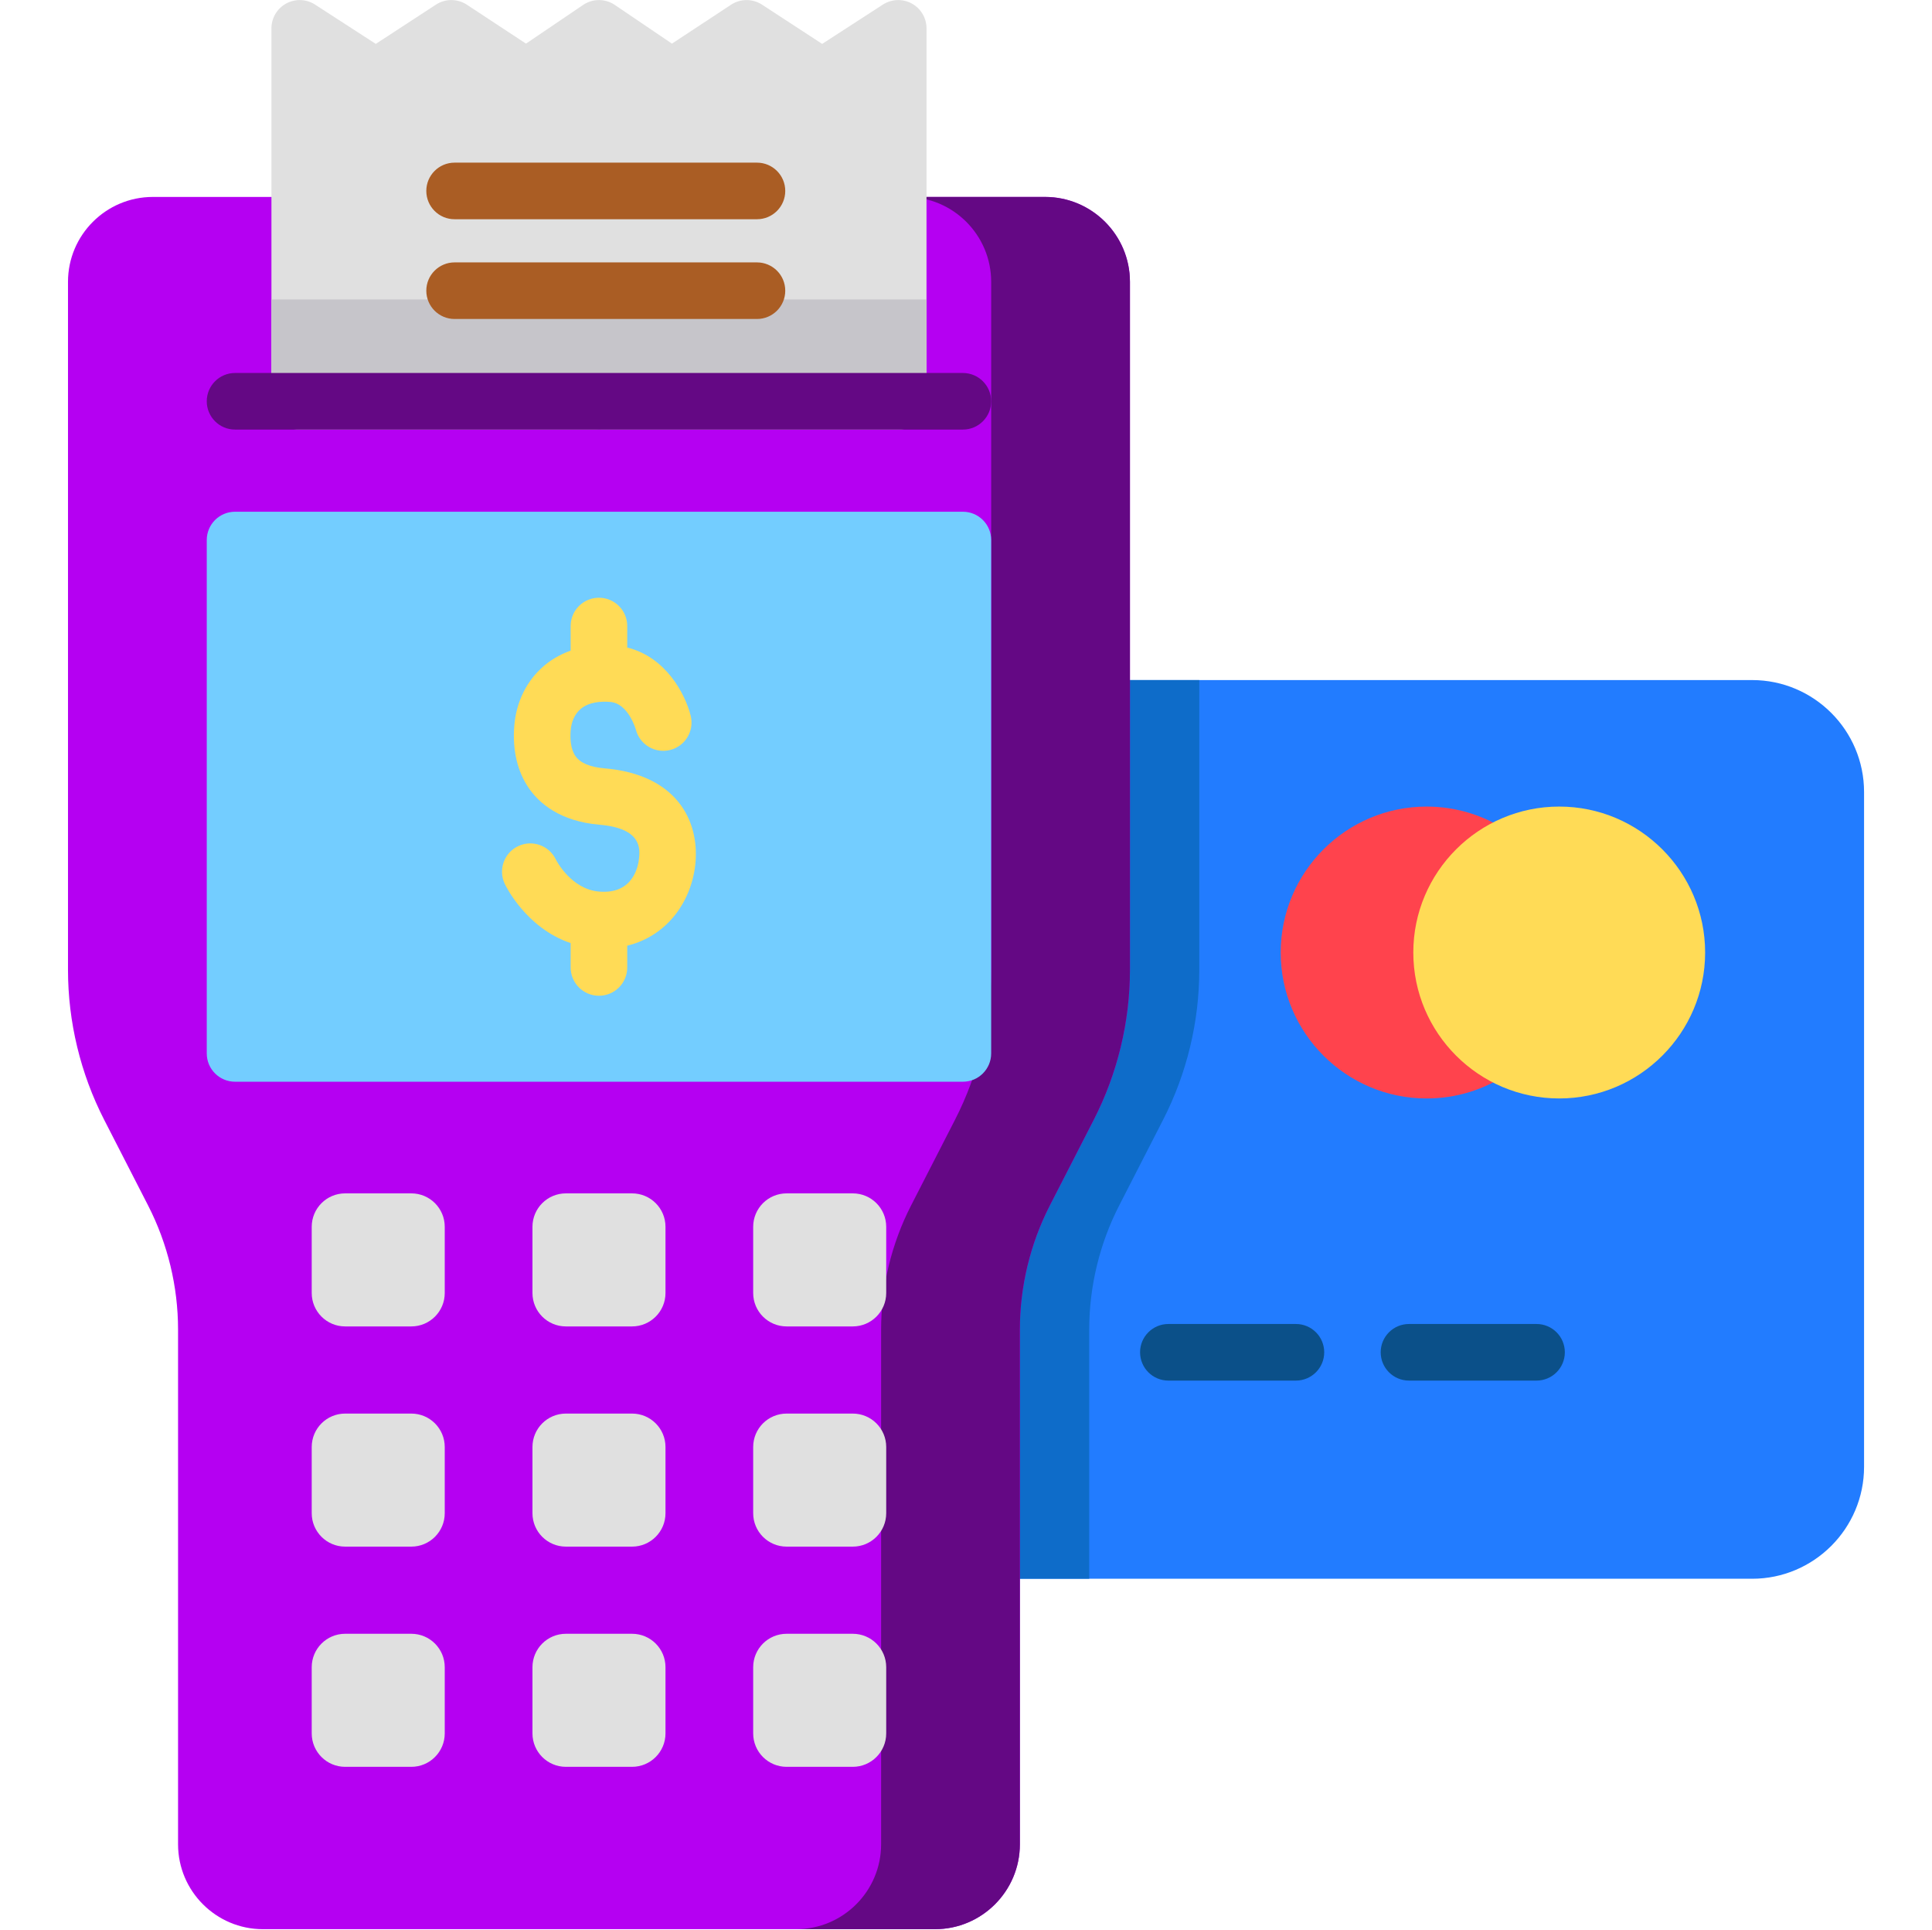
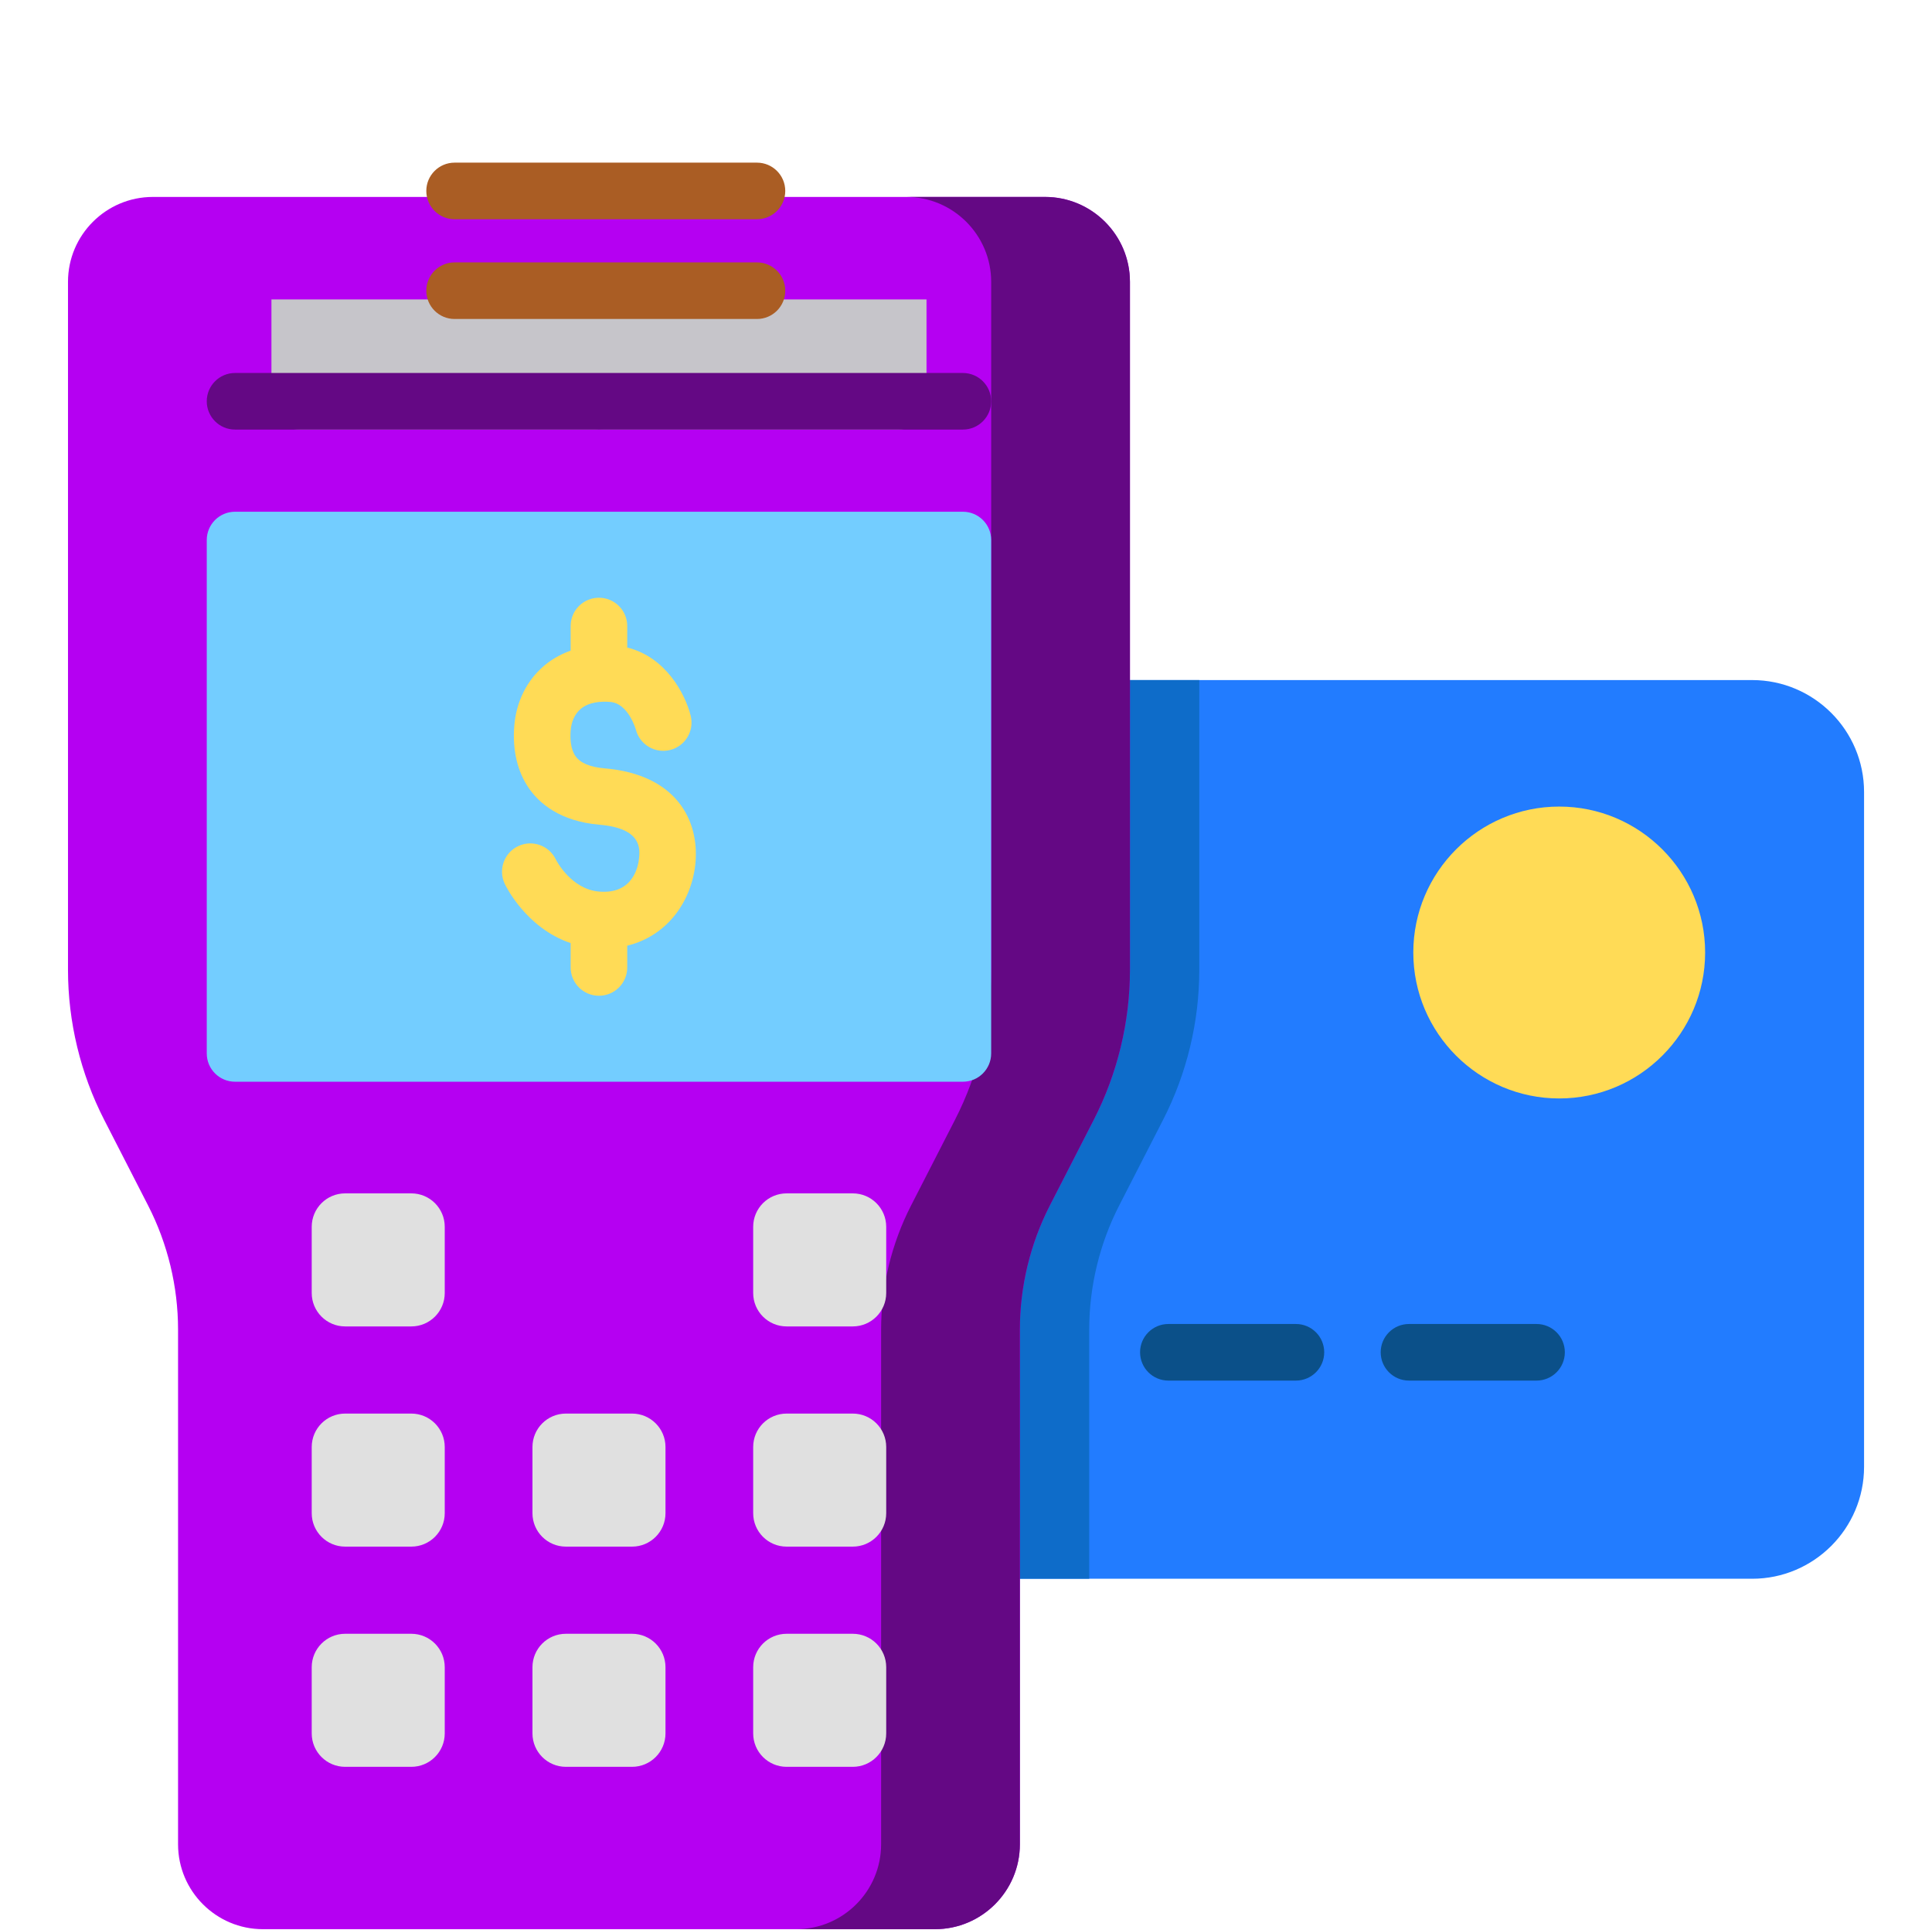
<svg xmlns="http://www.w3.org/2000/svg" width="912" height="911" viewBox="0 0 912 911" fill="none">
  <g clip-path="url(#clip0_9617_6124)">
    <path d="M827.096 320.974H520.041C512.665 320.974 506.686 326.951 506.686 334.329V457.784C506.686 478.043 501.801 498.276 492.559 516.301L471.794 556.807C460.628 578.585 454.727 603.034 454.727 627.509V731.773C454.727 739.151 460.704 745.128 468.082 745.128H827.092C856.226 745.128 879.931 721.425 879.931 692.288V373.812C879.933 344.677 856.23 320.974 827.096 320.974Z" fill="#227CFF" />
    <path d="M520.041 320.974C512.665 320.974 506.686 326.951 506.686 334.329V457.784C506.686 478.043 501.801 498.276 492.559 516.301L471.794 556.807C460.628 578.585 454.727 603.034 454.727 627.509V731.773C454.727 739.151 460.704 745.128 468.082 745.128H514.165V627.509C514.165 607.253 519.05 587.017 528.291 568.992L549.056 528.488C560.222 506.711 566.124 482.259 566.124 457.784V320.974H520.041Z" fill="#0E6CC9" />
    <path d="M611.741 651.599H551.526C544.147 651.599 538.17 645.622 538.17 638.244C538.17 630.866 544.147 624.889 551.526 624.889H611.741C619.119 624.889 625.096 630.866 625.096 638.244C625.096 645.622 619.117 651.599 611.741 651.599Z" fill="#0B5089" />
    <path d="M725.325 651.599H665.11C657.732 651.599 651.755 645.622 651.755 638.244C651.755 630.866 657.732 624.889 665.11 624.889H725.325C732.704 624.889 738.681 630.866 738.681 638.244C738.681 645.622 732.702 651.599 725.325 651.599Z" fill="#0B5089" />
-     <path d="M712.271 484.393C700.742 476.512 693.86 463.489 693.86 449.558C693.86 435.627 700.742 422.602 712.271 414.723C715.911 412.235 718.088 408.107 718.088 403.699C718.088 399.289 715.91 395.165 712.271 392.677C700.798 384.831 687.371 380.684 673.438 380.684C635.461 380.684 604.559 411.584 604.559 449.563C604.559 487.543 635.457 518.441 673.438 518.441C687.37 518.441 700.796 514.294 712.271 506.448C715.911 503.96 718.088 499.834 718.088 495.426C718.09 491.009 715.911 486.883 712.271 484.393Z" fill="#FF434D" />
    <path d="M736.027 380.679C698.05 380.679 667.15 411.579 667.15 449.558C667.15 487.538 698.048 518.436 736.027 518.436C774.007 518.436 804.906 487.538 804.906 449.558C804.906 411.579 774.007 380.679 736.027 380.679Z" fill="#FFDB56" />
    <path d="M493.315 92.948H72.161C50.069 92.948 32.096 110.922 32.096 133.013V457.784C32.096 482.259 37.996 506.709 49.162 528.488L69.927 568.99C79.167 587.021 84.054 607.254 84.054 627.509V870.458C84.054 892.55 102.027 910.523 124.119 910.523H441.362C463.454 910.523 481.427 892.55 481.427 870.458V627.511C481.427 607.254 486.312 587.019 495.553 568.994L516.318 528.489C527.484 506.712 533.386 482.261 533.386 457.786V133.015C533.381 110.923 515.407 92.948 493.315 92.948Z" fill="#B500F2" />
    <path d="M493.321 92.948H427.821C449.913 92.948 467.886 110.922 467.886 133.013V457.784C467.886 482.259 461.984 506.709 450.818 528.488L430.053 568.992C420.813 587.017 415.928 607.252 415.928 627.509V870.458C415.928 892.55 397.954 910.523 375.862 910.523H441.363C463.455 910.523 481.428 892.55 481.428 870.458V627.511C481.428 607.254 486.313 587.019 495.553 568.994L516.318 528.489C527.484 506.712 533.387 482.261 533.387 457.786V133.015C533.387 110.923 515.413 92.948 493.321 92.948Z" fill="#640884" />
-     <path d="M430.388 1.654C426.09 -0.681 420.856 -0.485 416.75 2.175L388.103 20.718L359.727 2.204C355.276 -0.697 349.526 -0.688 345.086 2.234L317.19 20.593L290.234 2.332C285.714 -0.736 279.776 -0.73 275.255 2.33L248.298 20.591L220.402 2.232C215.961 -0.691 210.208 -0.702 205.761 2.202L177.388 20.718L148.739 2.175C144.632 -0.485 139.398 -0.681 135.102 1.654C130.805 3.994 128.129 8.494 128.129 13.387V189.395C128.129 196.774 134.108 202.751 141.484 202.751H280.807C281.463 202.751 282.111 202.704 282.744 202.612C283.375 202.704 284.022 202.751 284.679 202.751H424.004C431.382 202.751 437.359 196.774 437.359 189.395V13.387C437.36 8.494 434.684 3.994 430.388 1.654Z" fill="#E0E0E0" />
-     <path d="M285.468 141.317H280.023H128.129V189.395C128.129 196.773 134.108 202.75 141.484 202.75H280.807C281.463 202.75 282.111 202.704 282.744 202.612C283.375 202.704 284.022 202.75 284.679 202.75H424.004C431.382 202.75 437.359 196.773 437.359 189.395V141.317H285.468Z" fill="#C6C5CA" />
+     <path d="M285.468 141.317H280.023H128.129V189.395C128.129 196.773 134.108 202.75 141.484 202.75H280.807C281.463 202.75 282.111 202.704 282.744 202.612C283.375 202.704 284.022 202.75 284.679 202.75H424.004C431.382 202.75 437.359 196.773 437.359 189.395V141.317Z" fill="#C6C5CA" />
    <path d="M454.527 241.52H110.955C103.576 241.52 97.6 247.496 97.6 254.875V497.189C97.6 504.567 103.576 510.544 110.955 510.544H454.527C461.904 510.544 467.882 504.567 467.882 497.189V254.875C467.882 247.498 461.904 241.52 454.527 241.52Z" fill="#73CDFF" />
    <path d="M285.316 362.633C278.505 362.057 273.903 360.106 271.641 356.839C269.228 353.352 269.089 348.259 269.4 344.595C269.749 340.464 271.387 336.942 274.013 334.681C278.009 331.237 283.883 330.938 288.11 331.301C296.676 332.026 300.135 344.298 300.14 344.311C301.959 351.46 309.233 355.772 316.376 353.96C323.525 352.139 327.844 344.869 326.025 337.724C323.388 327.367 314.242 310.082 296.087 305.624V295.473C296.087 288.095 290.111 282.118 282.732 282.118C275.354 282.118 269.377 288.095 269.377 295.473V307.082C263.822 309.044 259.613 311.834 256.577 314.451C248.626 321.303 243.727 331.21 242.786 342.344C241.808 353.853 244.193 364.125 249.682 372.051C254.505 379.016 264.211 387.655 283.058 389.254C302.87 390.931 302.052 400.575 301.705 404.695C301.357 408.819 298.931 422.203 282.755 420.799C269.557 419.681 262.582 406.063 262.374 405.648C259.211 399.04 251.297 396.214 244.655 399.333C237.979 402.469 235.109 410.423 238.244 417.099C238.703 418.079 248.317 438.008 269.377 445.104V456.609C269.377 463.987 275.354 469.964 282.732 469.964C290.111 469.964 296.087 463.987 296.087 456.609V446.325C315.507 441.618 326.818 424.617 328.319 406.952C329.973 387.424 319.545 365.535 285.316 362.633Z" fill="#FFDB56" />
    <path d="M454.527 202.747H110.955C103.576 202.747 97.6 196.77 97.6 189.392C97.6 182.014 103.576 176.037 110.955 176.037H454.527C461.904 176.037 467.882 182.014 467.882 189.392C467.882 196.768 461.904 202.747 454.527 202.747Z" fill="#640884" />
    <path d="M194.158 626.035H162.932C154.213 626.035 147.146 618.968 147.146 610.249V579.023C147.146 570.304 154.213 563.237 162.932 563.237H194.158C202.877 563.237 209.944 570.304 209.944 579.023V610.249C209.944 618.968 202.877 626.035 194.158 626.035Z" fill="#E0E0E0" />
-     <path d="M298.359 626.035H267.133C258.414 626.035 251.347 618.968 251.347 610.249V579.023C251.347 570.304 258.414 563.237 267.133 563.237H298.359C307.078 563.237 314.145 570.304 314.145 579.023V610.249C314.145 618.968 307.078 626.035 298.359 626.035Z" fill="#E0E0E0" />
    <path d="M402.55 626.035H371.325C362.606 626.035 355.539 618.968 355.539 610.249V579.023C355.539 570.304 362.606 563.237 371.325 563.237H402.55C411.269 563.237 418.336 570.304 418.336 579.023V610.249C418.336 618.968 411.269 626.035 402.55 626.035Z" fill="#E0E0E0" />
    <path d="M194.157 729.964H162.932C154.213 729.964 147.146 722.897 147.146 714.178V682.953C147.146 674.234 154.213 667.167 162.932 667.167H194.157C202.876 667.167 209.943 674.234 209.943 682.953V714.178C209.943 722.896 202.876 729.964 194.157 729.964Z" fill="#E0E0E0" />
    <path d="M298.359 729.964H267.133C258.414 729.964 251.347 722.897 251.347 714.178V682.953C251.347 674.234 258.414 667.167 267.133 667.167H298.359C307.078 667.167 314.145 674.234 314.145 682.953V714.178C314.145 722.896 307.078 729.964 298.359 729.964Z" fill="#E0E0E0" />
    <path d="M402.55 729.964H371.325C362.606 729.964 355.539 722.897 355.539 714.178V682.953C355.539 674.234 362.606 667.167 371.325 667.167H402.55C411.269 667.167 418.336 674.234 418.336 682.953V714.178C418.336 722.896 411.269 729.964 402.55 729.964Z" fill="#E0E0E0" />
    <path d="M194.157 833.894H162.932C154.213 833.894 147.146 826.827 147.146 818.108V786.882C147.146 778.163 154.213 771.096 162.932 771.096H194.157C202.876 771.096 209.943 778.163 209.943 786.882V818.108C209.943 826.825 202.876 833.894 194.157 833.894Z" fill="#E0E0E0" />
    <path d="M298.359 833.894H267.133C258.414 833.894 251.347 826.827 251.347 818.108V786.882C251.347 778.163 258.414 771.096 267.133 771.096H298.359C307.078 771.096 314.145 778.163 314.145 786.882V818.108C314.145 826.825 307.078 833.894 298.359 833.894Z" fill="#E0E0E0" />
    <path d="M402.55 833.894H371.325C362.606 833.894 355.539 826.827 355.539 818.108V786.882C355.539 778.163 362.606 771.096 371.325 771.096H402.55C411.269 771.096 418.336 778.163 418.336 786.882V818.108C418.336 826.825 411.269 833.894 402.55 833.894Z" fill="#E0E0E0" />
    <path d="M357.325 103.474H214.593C207.215 103.474 201.238 97.497 201.238 90.119C201.238 82.741 207.215 76.764 214.593 76.764H357.325C364.703 76.764 370.68 82.741 370.68 90.119C370.68 97.497 364.702 103.474 357.325 103.474Z" fill="#AA5D24" />
    <path d="M357.325 150.552H214.593C207.215 150.552 201.238 144.575 201.238 137.197C201.238 129.819 207.215 123.842 214.593 123.842H357.325C364.703 123.842 370.68 129.819 370.68 137.197C370.68 144.573 364.702 150.552 357.325 150.552Z" fill="#AA5D24" />
  </g>
  <defs>
    <clipPath id="clip0_9617_6124">
      <rect width="910.493" height="910.493" fill="white" transform="translate(0.762 0.027)" />
    </clipPath>
  </defs>
</svg>